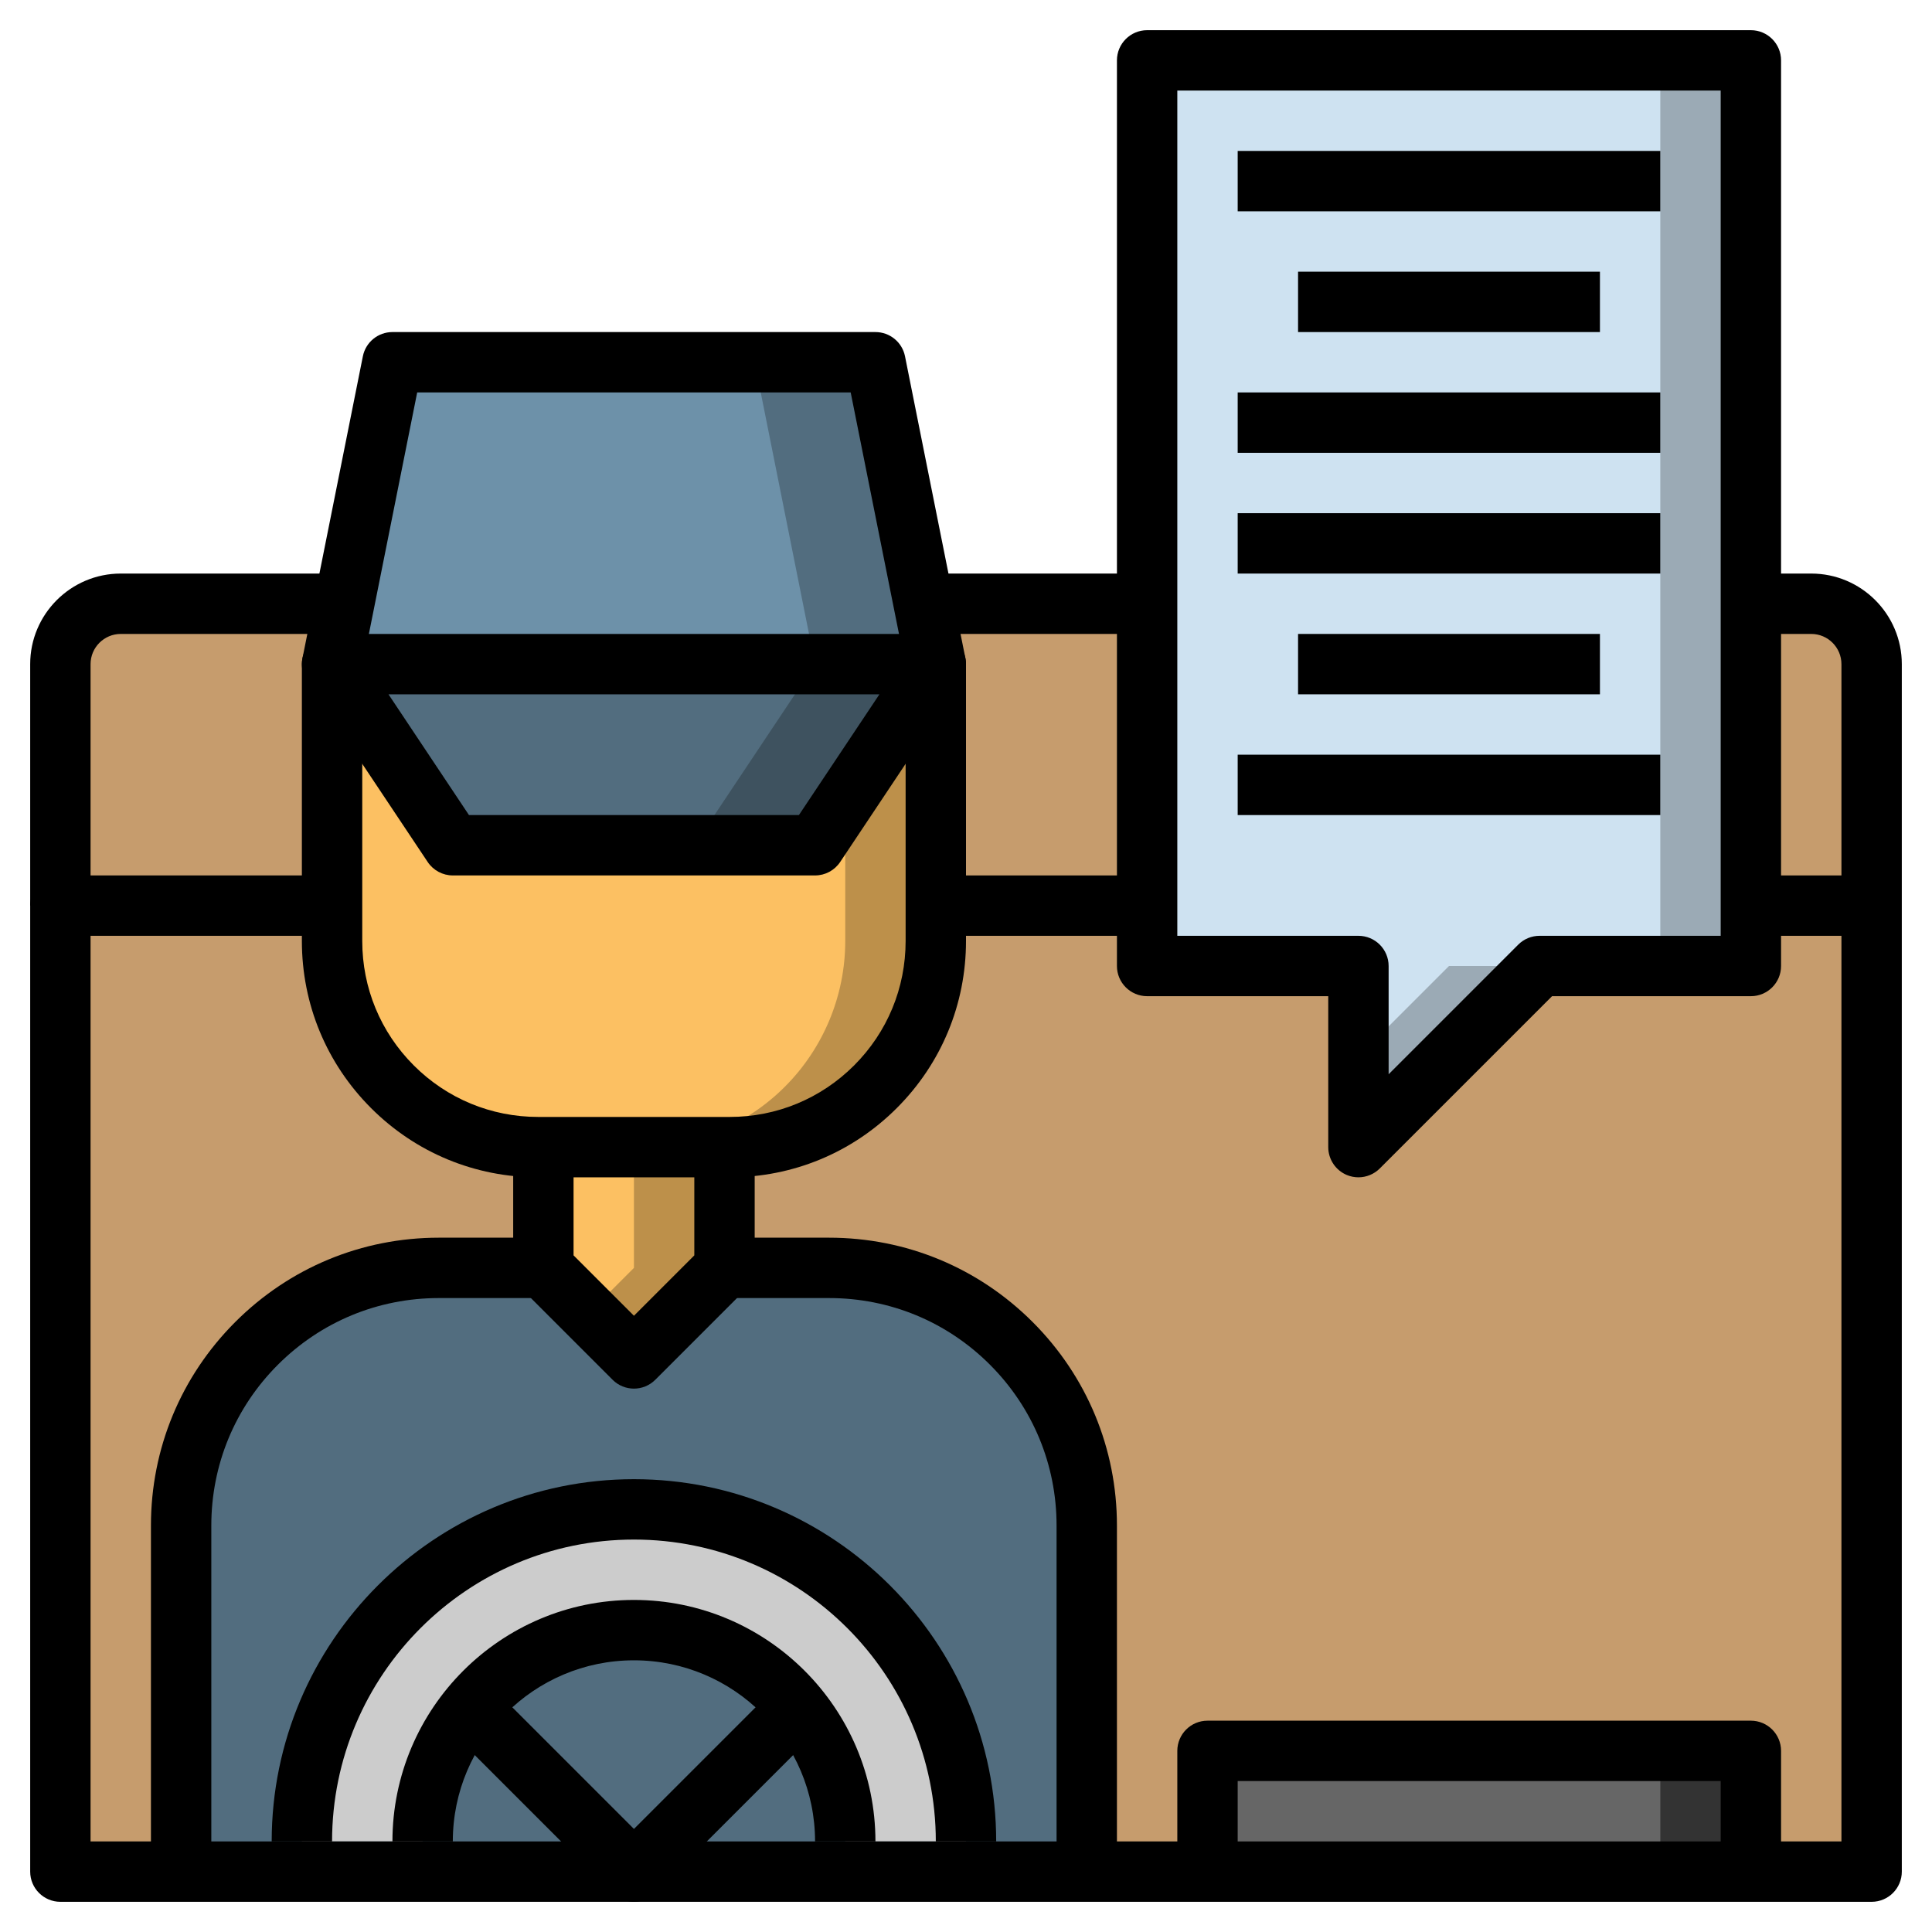
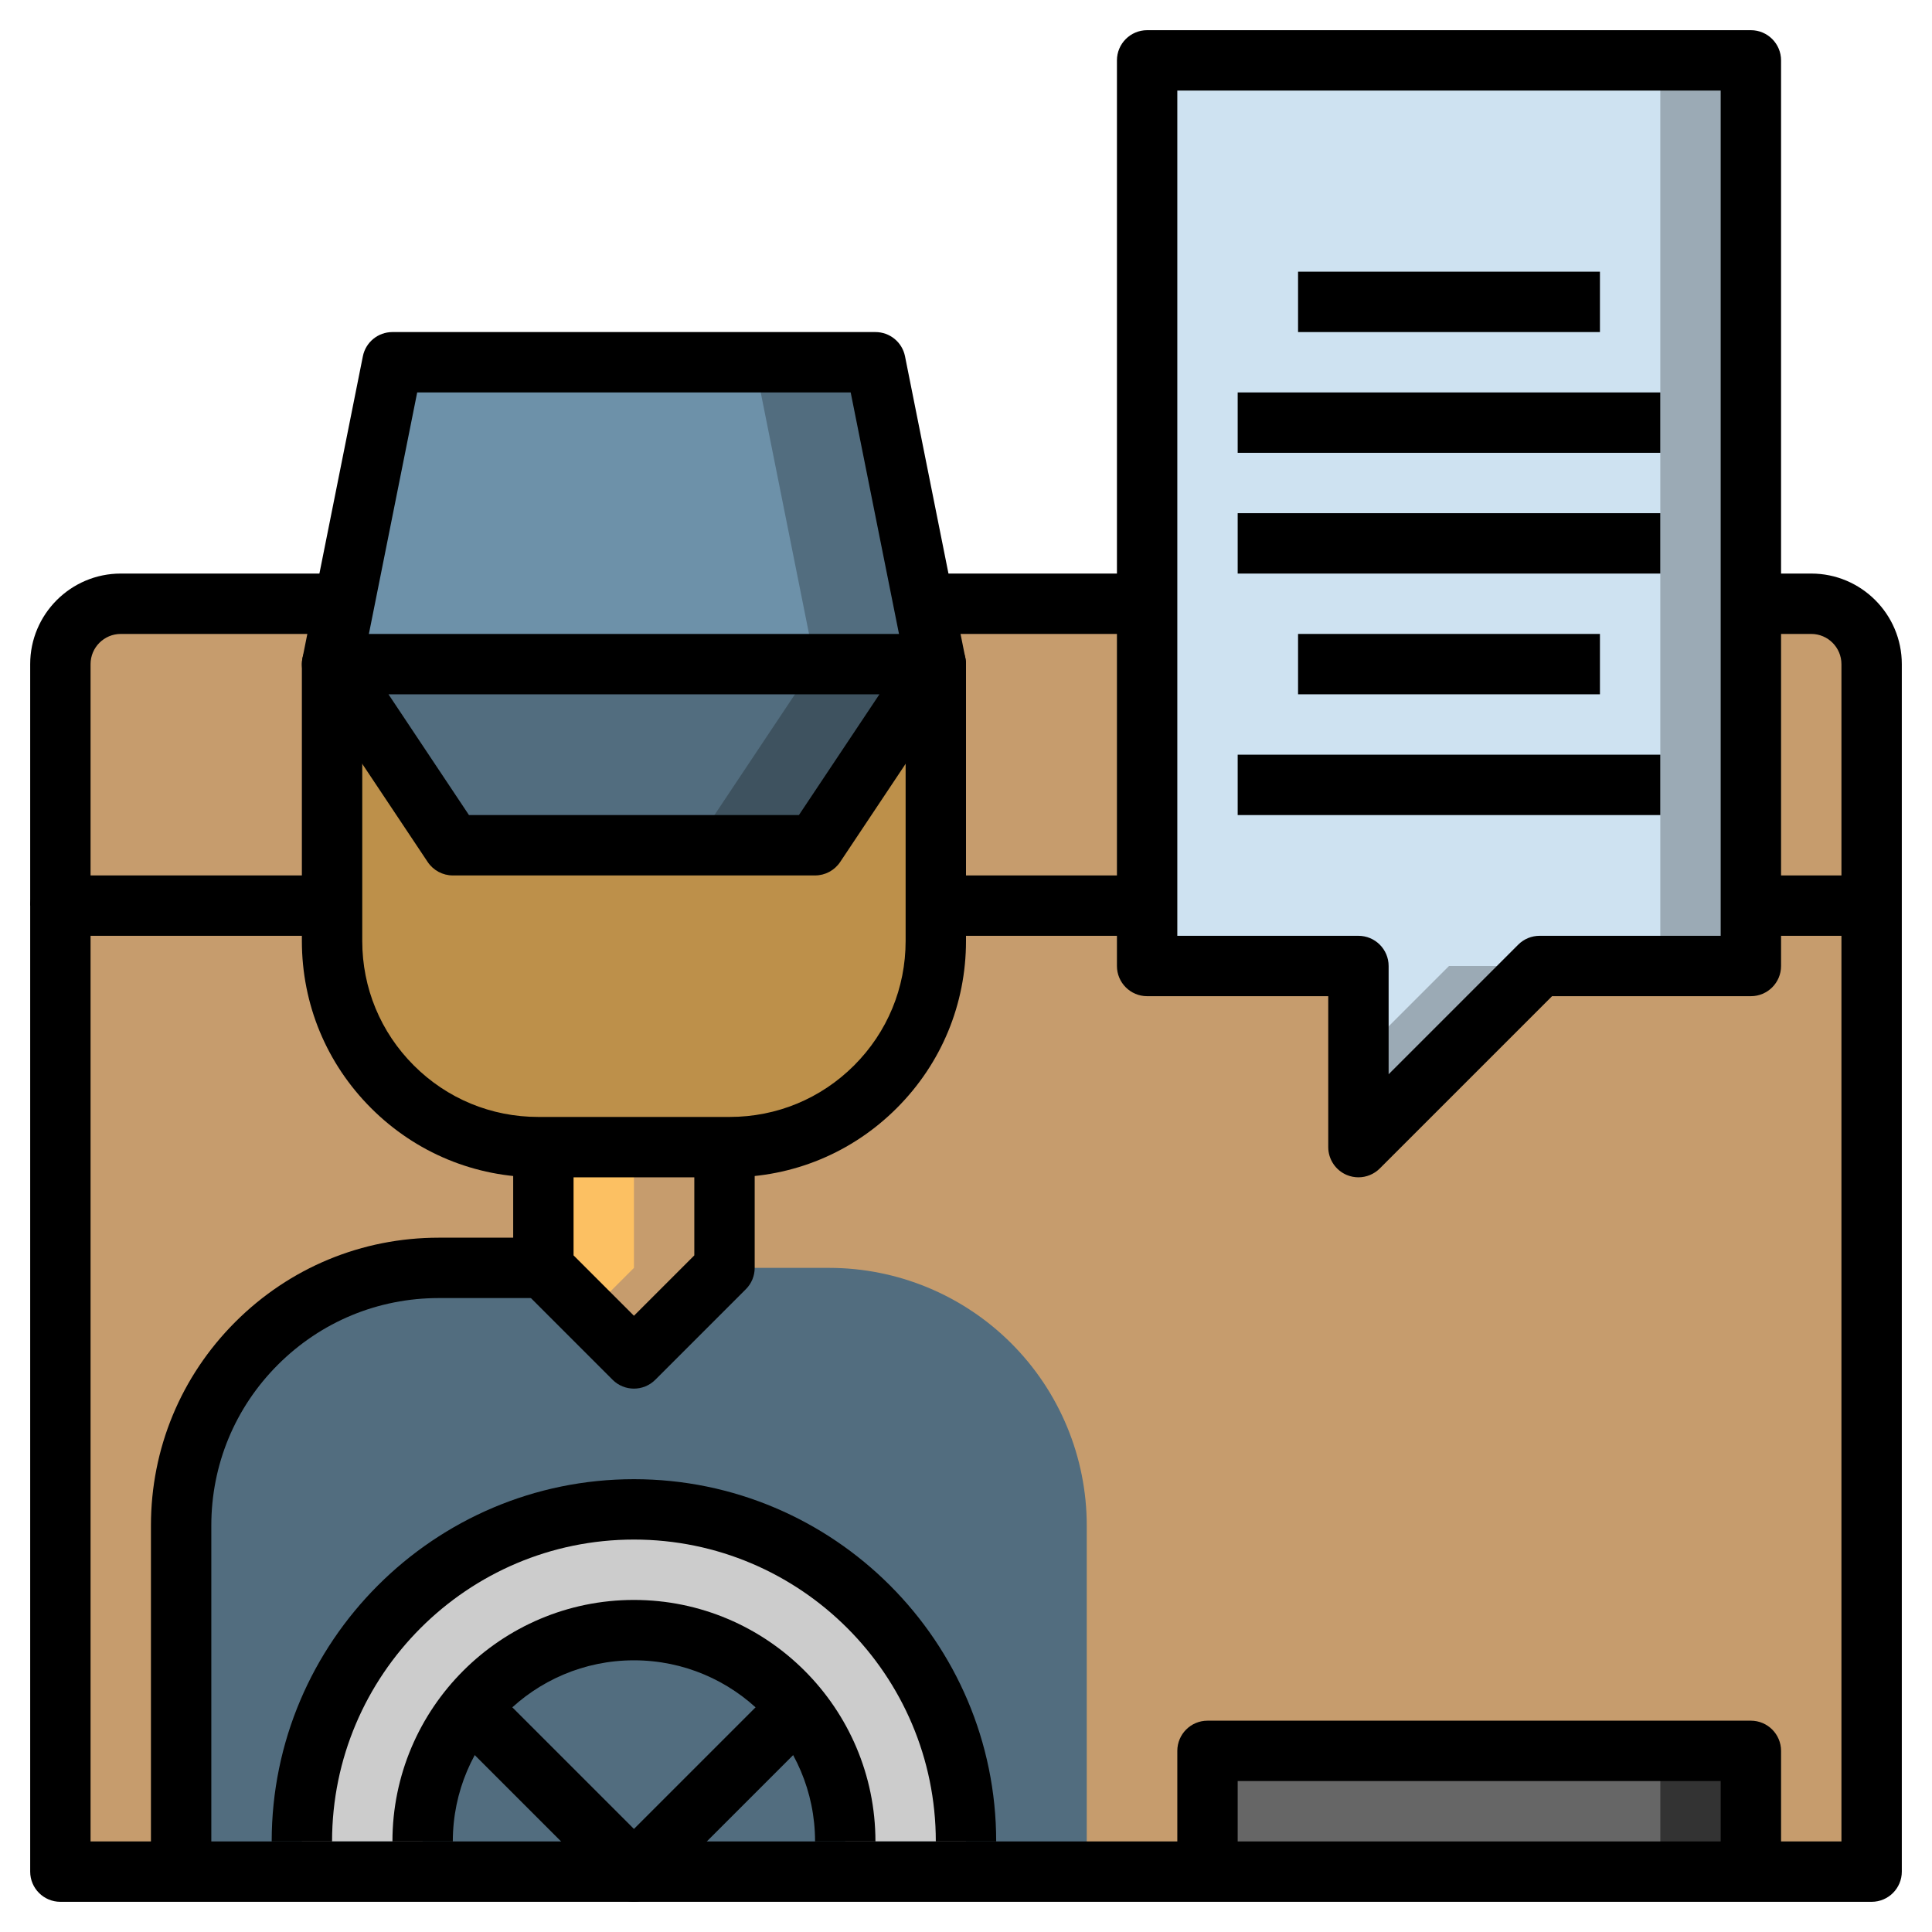
<svg xmlns="http://www.w3.org/2000/svg" version="1.1" id="Layer_3" x="0px" y="0px" viewBox="0 0 64 64" style="enable-background:new 0 0 64 64;" xml:space="preserve" width="512" height="512">
  <g>
    <g>
      <path style="fill:#C69C6D;" d="M62,62H2V22c0-1.105,0.895-2,2-2h56c1.105,0,2,0.895,2,2V62z" />
    </g>
    <g>
      <rect x="40" y="58" style="fill:#333333;" width="18" height="4" />
    </g>
    <g>
      <rect x="40" y="58" style="fill:#666666;" width="15" height="4" />
    </g>
    <g>
-       <polyline style="fill:#BD904A;" points="18,38 18,42 21,45 24,42 24,38   " />
-     </g>
+       </g>
    <g>
      <polygon style="fill:#FCC062;" points="19.5,43.5 21,42 21,38 18,38 18,42   " />
    </g>
    <g>
      <path style="fill:#526D7F;" d="M6,62V50.536c0-2.264,0.899-4.435,2.5-6.036l0,0c1.601-1.601,3.772-2.5,6.036-2.5H18l3,3l3-3v0    l3.464,0c2.264,0,4.435,0.899,6.036,2.5l0,0c1.601,1.601,2.5,3.772,2.5,6.036V62H6z" />
    </g>
    <g>
      <path style="fill:#CCCCCC;" d="M28,61c0-3.866-3.134-7-7-7s-7,3.134-7,7h-4c0-6.075,4.925-11,11-11s11,4.925,11,11H28z" />
    </g>
    <g>
      <path style="fill:#BD904A;" d="M11,22L11,22v9.172c0,1.811,0.719,3.548,2,4.828l0,0c1.281,1.281,3.017,2,4.828,2h6.343    c1.811,0,3.548-0.719,4.828-2l0,0c1.281-1.281,2-3.017,2-4.828V22L11,22z" />
    </g>
    <g>
-       <path style="fill:#FCC062;" d="M28,31.172V22H11v9.172c0,1.811,0.719,3.548,2,4.828s3.017,2,4.828,2h3.343    c1.811,0,3.548-0.719,4.828-2S28,32.983,28,31.172z" />
-     </g>
+       </g>
    <g>
      <polygon style="fill:#3E525F;" points="27,28 15,28 11,22 31,22   " />
    </g>
    <g>
      <polygon style="fill:#526D7F;" points="11,22 15,28 23,28 27,22   " />
    </g>
    <g>
      <polygon style="fill:#526D7F;" points="31,22 29,12 13,12 11,22   " />
    </g>
    <g>
      <polygon style="fill:#6D91A9;" points="13,12 11,22 27,22 25,12   " />
    </g>
    <g>
      <polygon style="fill:#9BAAB5;" points="38,32 38,2 58,2 58,32 51,32 45,38 45,32   " />
    </g>
    <g>
      <polygon style="fill:#CEE2F1;" points="38,2 38,32 42,32 45,32 45,35 48,32 51,32 55,32 55,2   " />
    </g>
    <g>
      <path d="M27,29H15c-0.334,0-0.646-0.167-0.832-0.445l-4-6c-0.205-0.307-0.224-0.701-0.05-1.026C10.292,21.203,10.631,21,11,21h20    c0.369,0,0.708,0.203,0.882,0.528c0.174,0.325,0.155,0.72-0.05,1.026l-4,6C27.646,28.833,27.334,29,27,29z M15.535,27h10.93    l2.667-4H12.869L15.535,27z" />
    </g>
    <g>
      <path d="M24.171,39h-6.343c-2.091,0-4.057-0.814-5.536-2.293S10,33.263,10,31.171V22c0-0.066,0.006-0.131,0.02-0.196l2-10    C12.113,11.336,12.523,11,13,11h16c0.477,0,0.887,0.336,0.98,0.804l2,10C31.994,21.869,32,21.934,32,22v9.171    c0,2.091-0.814,4.057-2.293,5.536S26.263,39,24.171,39z M12,22.099v9.072c0,1.557,0.606,3.021,1.707,4.122    C14.808,36.394,16.271,37,17.829,37h6.343c1.557,0,3.021-0.606,4.122-1.707C29.394,34.192,30,32.729,30,31.171v-9.072L28.18,13    H13.82L12,22.099z" />
    </g>
    <g>
      <path d="M21,46c-0.256,0-0.512-0.098-0.707-0.293l-3-3C17.105,42.52,17,42.265,17,42v-4h2v3.586l2,2l2-2V38h2v4    c0,0.265-0.105,0.52-0.293,0.707l-3,3C21.512,45.902,21.256,46,21,46z" />
    </g>
    <g>
-       <path d="M37,62h-2V50.536c0-2.013-0.784-3.905-2.207-5.329S29.477,43,27.464,43H24v-2h3.464c2.547,0,4.942,0.992,6.743,2.793    C36.008,45.594,37,47.989,37,50.536V62z" />
-     </g>
+       </g>
    <g>
      <path d="M7,62H5V50.536c0-2.547,0.992-4.942,2.793-6.743C9.594,41.992,11.989,41,14.536,41H18v2h-3.464    c-2.013,0-3.905,0.784-5.329,2.207S7,48.523,7,50.536V62z" />
    </g>
    <g>
      <path d="M33,61h-2c0-5.514-4.486-10-10-10s-10,4.486-10,10H9c0-6.617,5.383-12,12-12S33,54.383,33,61z" />
    </g>
    <g>
      <path d="M29,61h-2c0-3.309-2.691-6-6-6s-6,2.691-6,6h-2c0-4.411,3.589-8,8-8S29,56.589,29,61z" />
    </g>
    <g>
      <rect x="58" y="29" width="4" height="2" />
    </g>
    <g>
      <rect x="31" y="29" width="7" height="2" />
    </g>
    <g>
      <path d="M3,30H1v-8c0-1.654,1.346-3,3-3h7v2H4c-0.551,0-1,0.449-1,1V30z" />
    </g>
    <g>
      <path d="M62,63H2c-0.552,0-1-0.448-1-1V30c0-0.552,0.448-1,1-1h9v2H3v30h58V22c0-0.551-0.449-1-1-1h-2v-2h2c1.654,0,3,1.346,3,3    v40C63,62.552,62.552,63,62,63z" />
    </g>
    <g>
      <rect x="30.6" y="19" width="7.4" height="2" />
    </g>
    <g>
      <path d="M45,39c-0.129,0-0.259-0.025-0.383-0.076C44.244,38.769,44,38.404,44,38v-5h-6c-0.552,0-1-0.448-1-1V2    c0-0.552,0.448-1,1-1h20c0.552,0,1,0.448,1,1v30c0,0.552-0.448,1-1,1h-6.586l-5.707,5.707C45.516,38.898,45.26,39,45,39z M39,31h6    c0.552,0,1,0.448,1,1v3.586l4.293-4.293C50.48,31.105,50.735,31,51,31h6V3H39V31z" />
    </g>
    <g>
      <rect x="41" y="17" width="14" height="2" />
    </g>
    <g>
      <rect x="43" y="21" width="10" height="2" />
    </g>
    <g>
      <rect x="41" y="25" width="14" height="2" />
    </g>
    <g>
-       <rect x="41" y="5" width="14" height="2" />
-     </g>
+       </g>
    <g>
      <rect x="43" y="9" width="10" height="2" />
    </g>
    <g>
      <rect x="41" y="13" width="14" height="2" />
    </g>
    <g>
      <path d="M59,62h-2v-3H41v3h-2v-4c0-0.552,0.448-1,1-1h18c0.552,0,1,0.448,1,1V62z" />
    </g>
    <g>
      <path d="M21,63c-0.256,0-0.512-0.098-0.707-0.293l-5-5l1.414-1.414L21,60.586l4.293-4.293l1.414,1.414l-5,5    C21.512,62.902,21.256,63,21,63z" />
    </g>
  </g>
</svg>